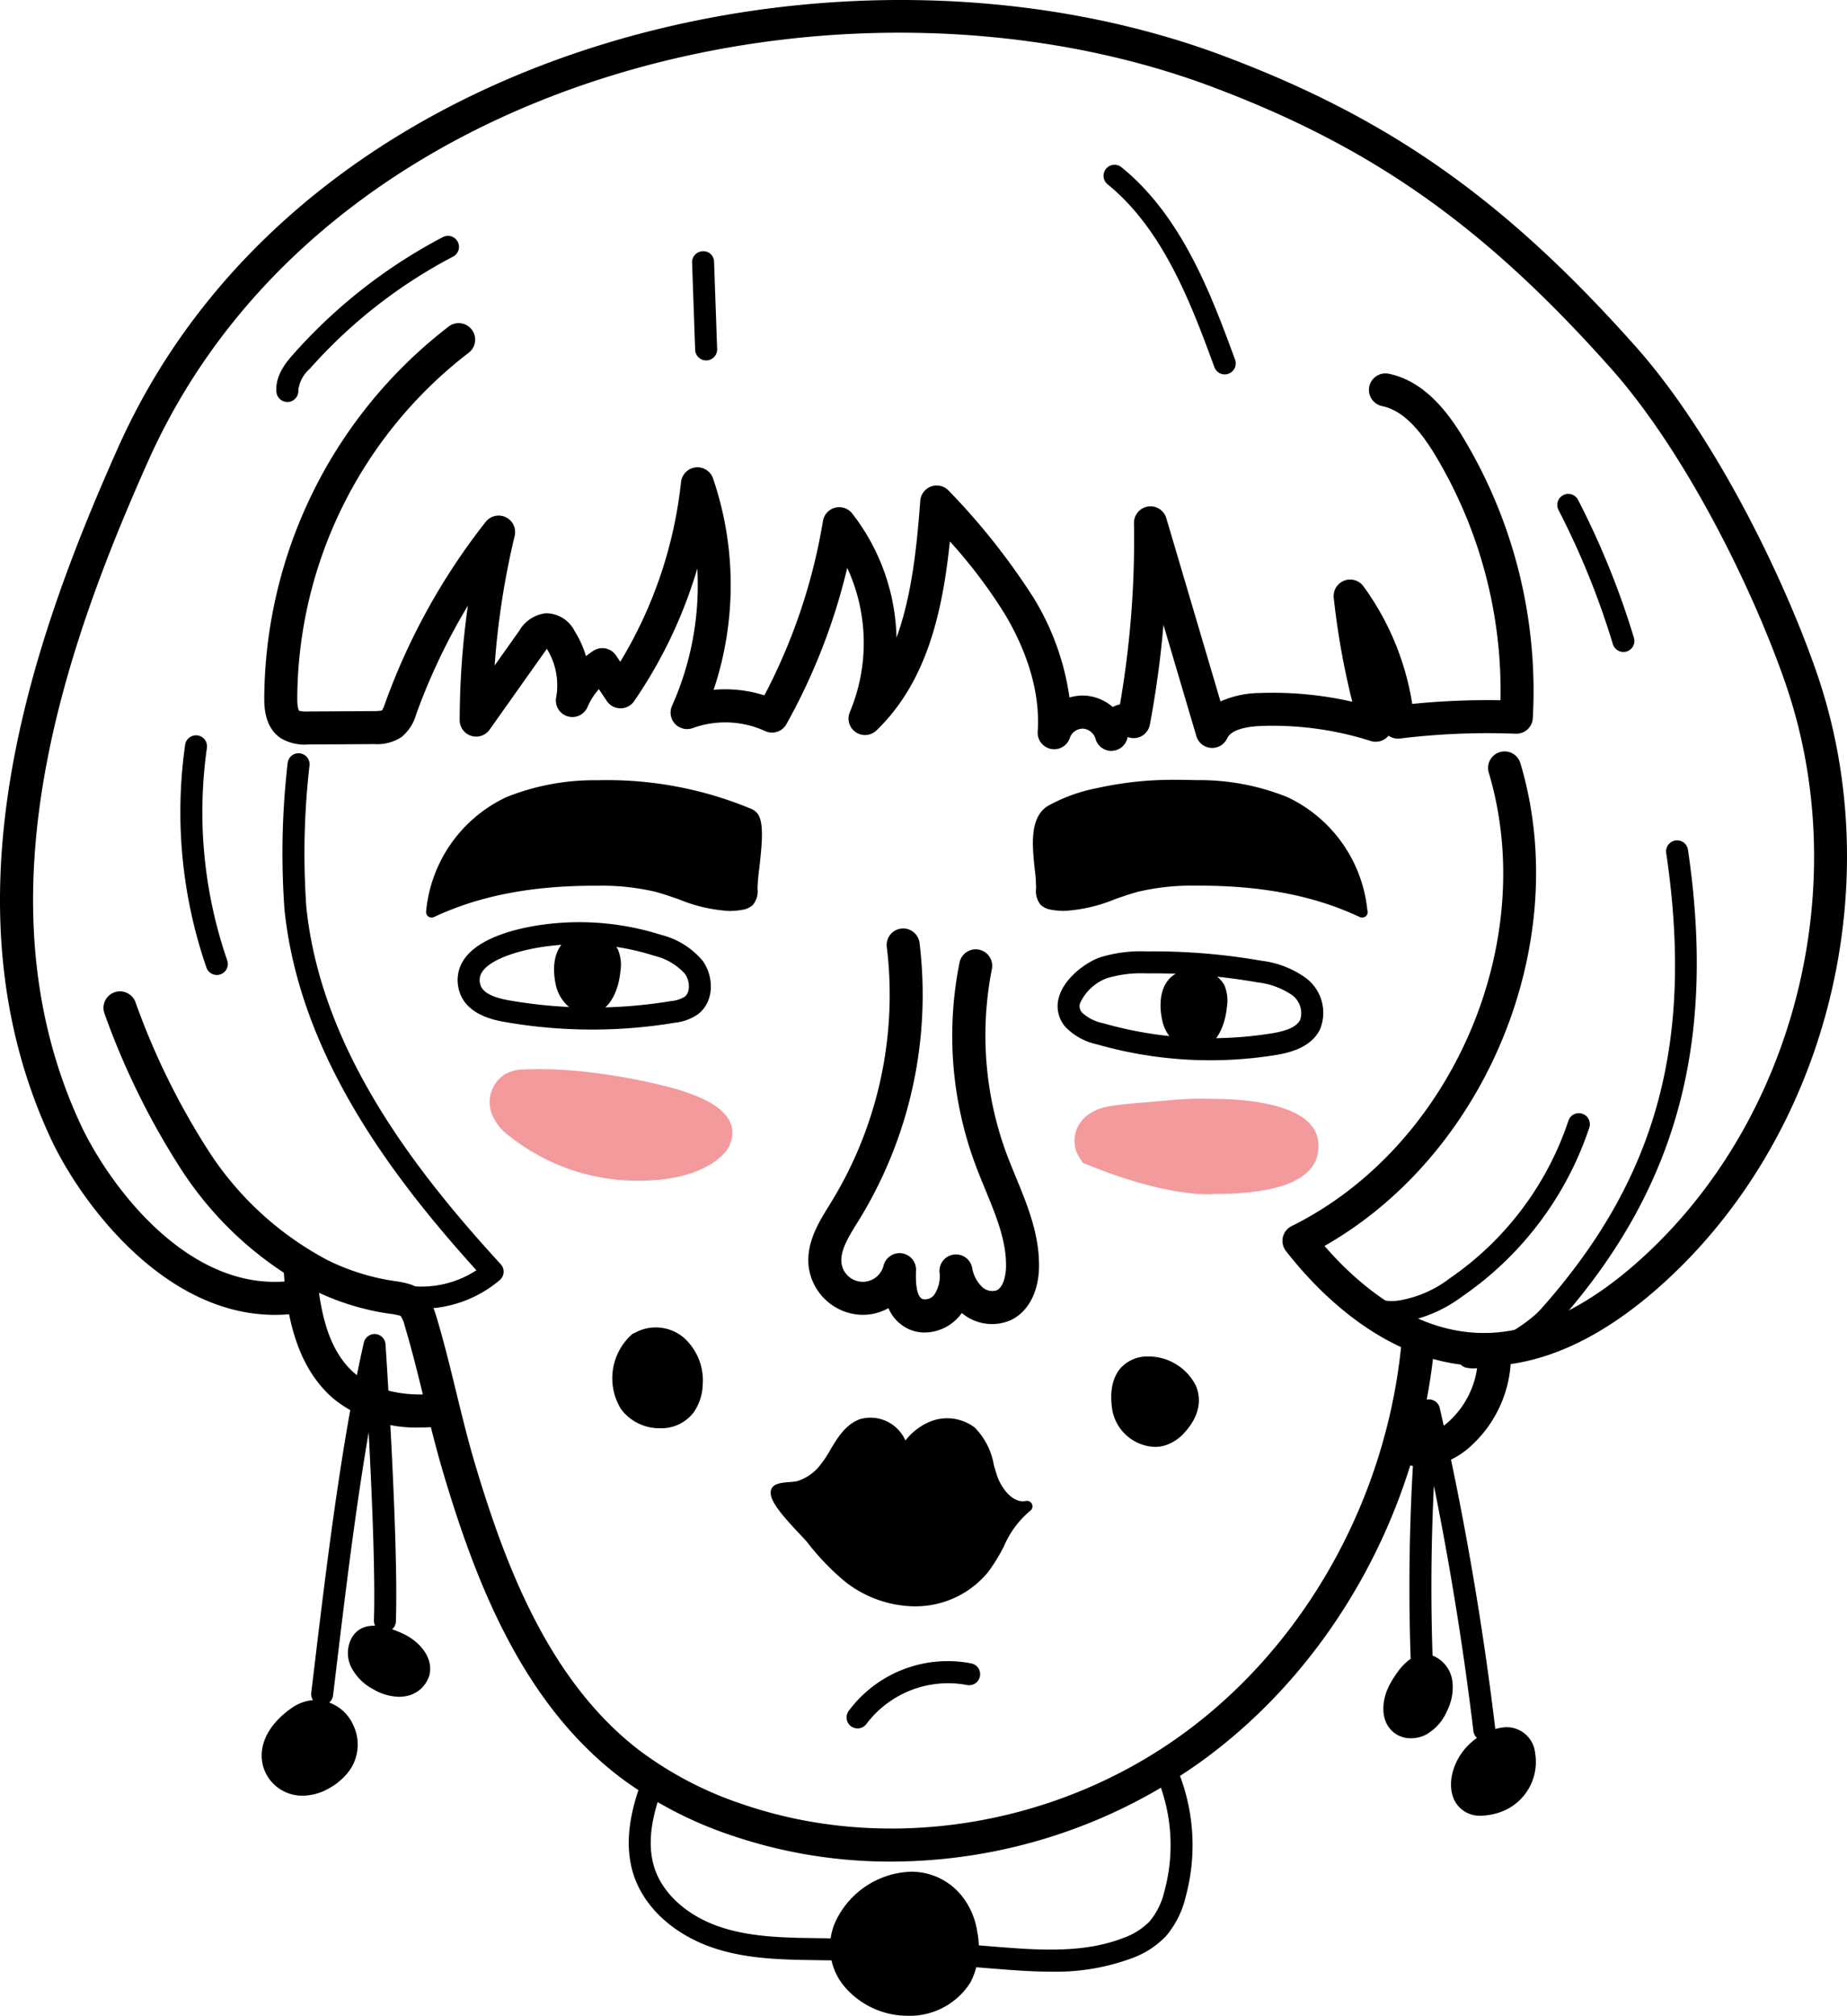
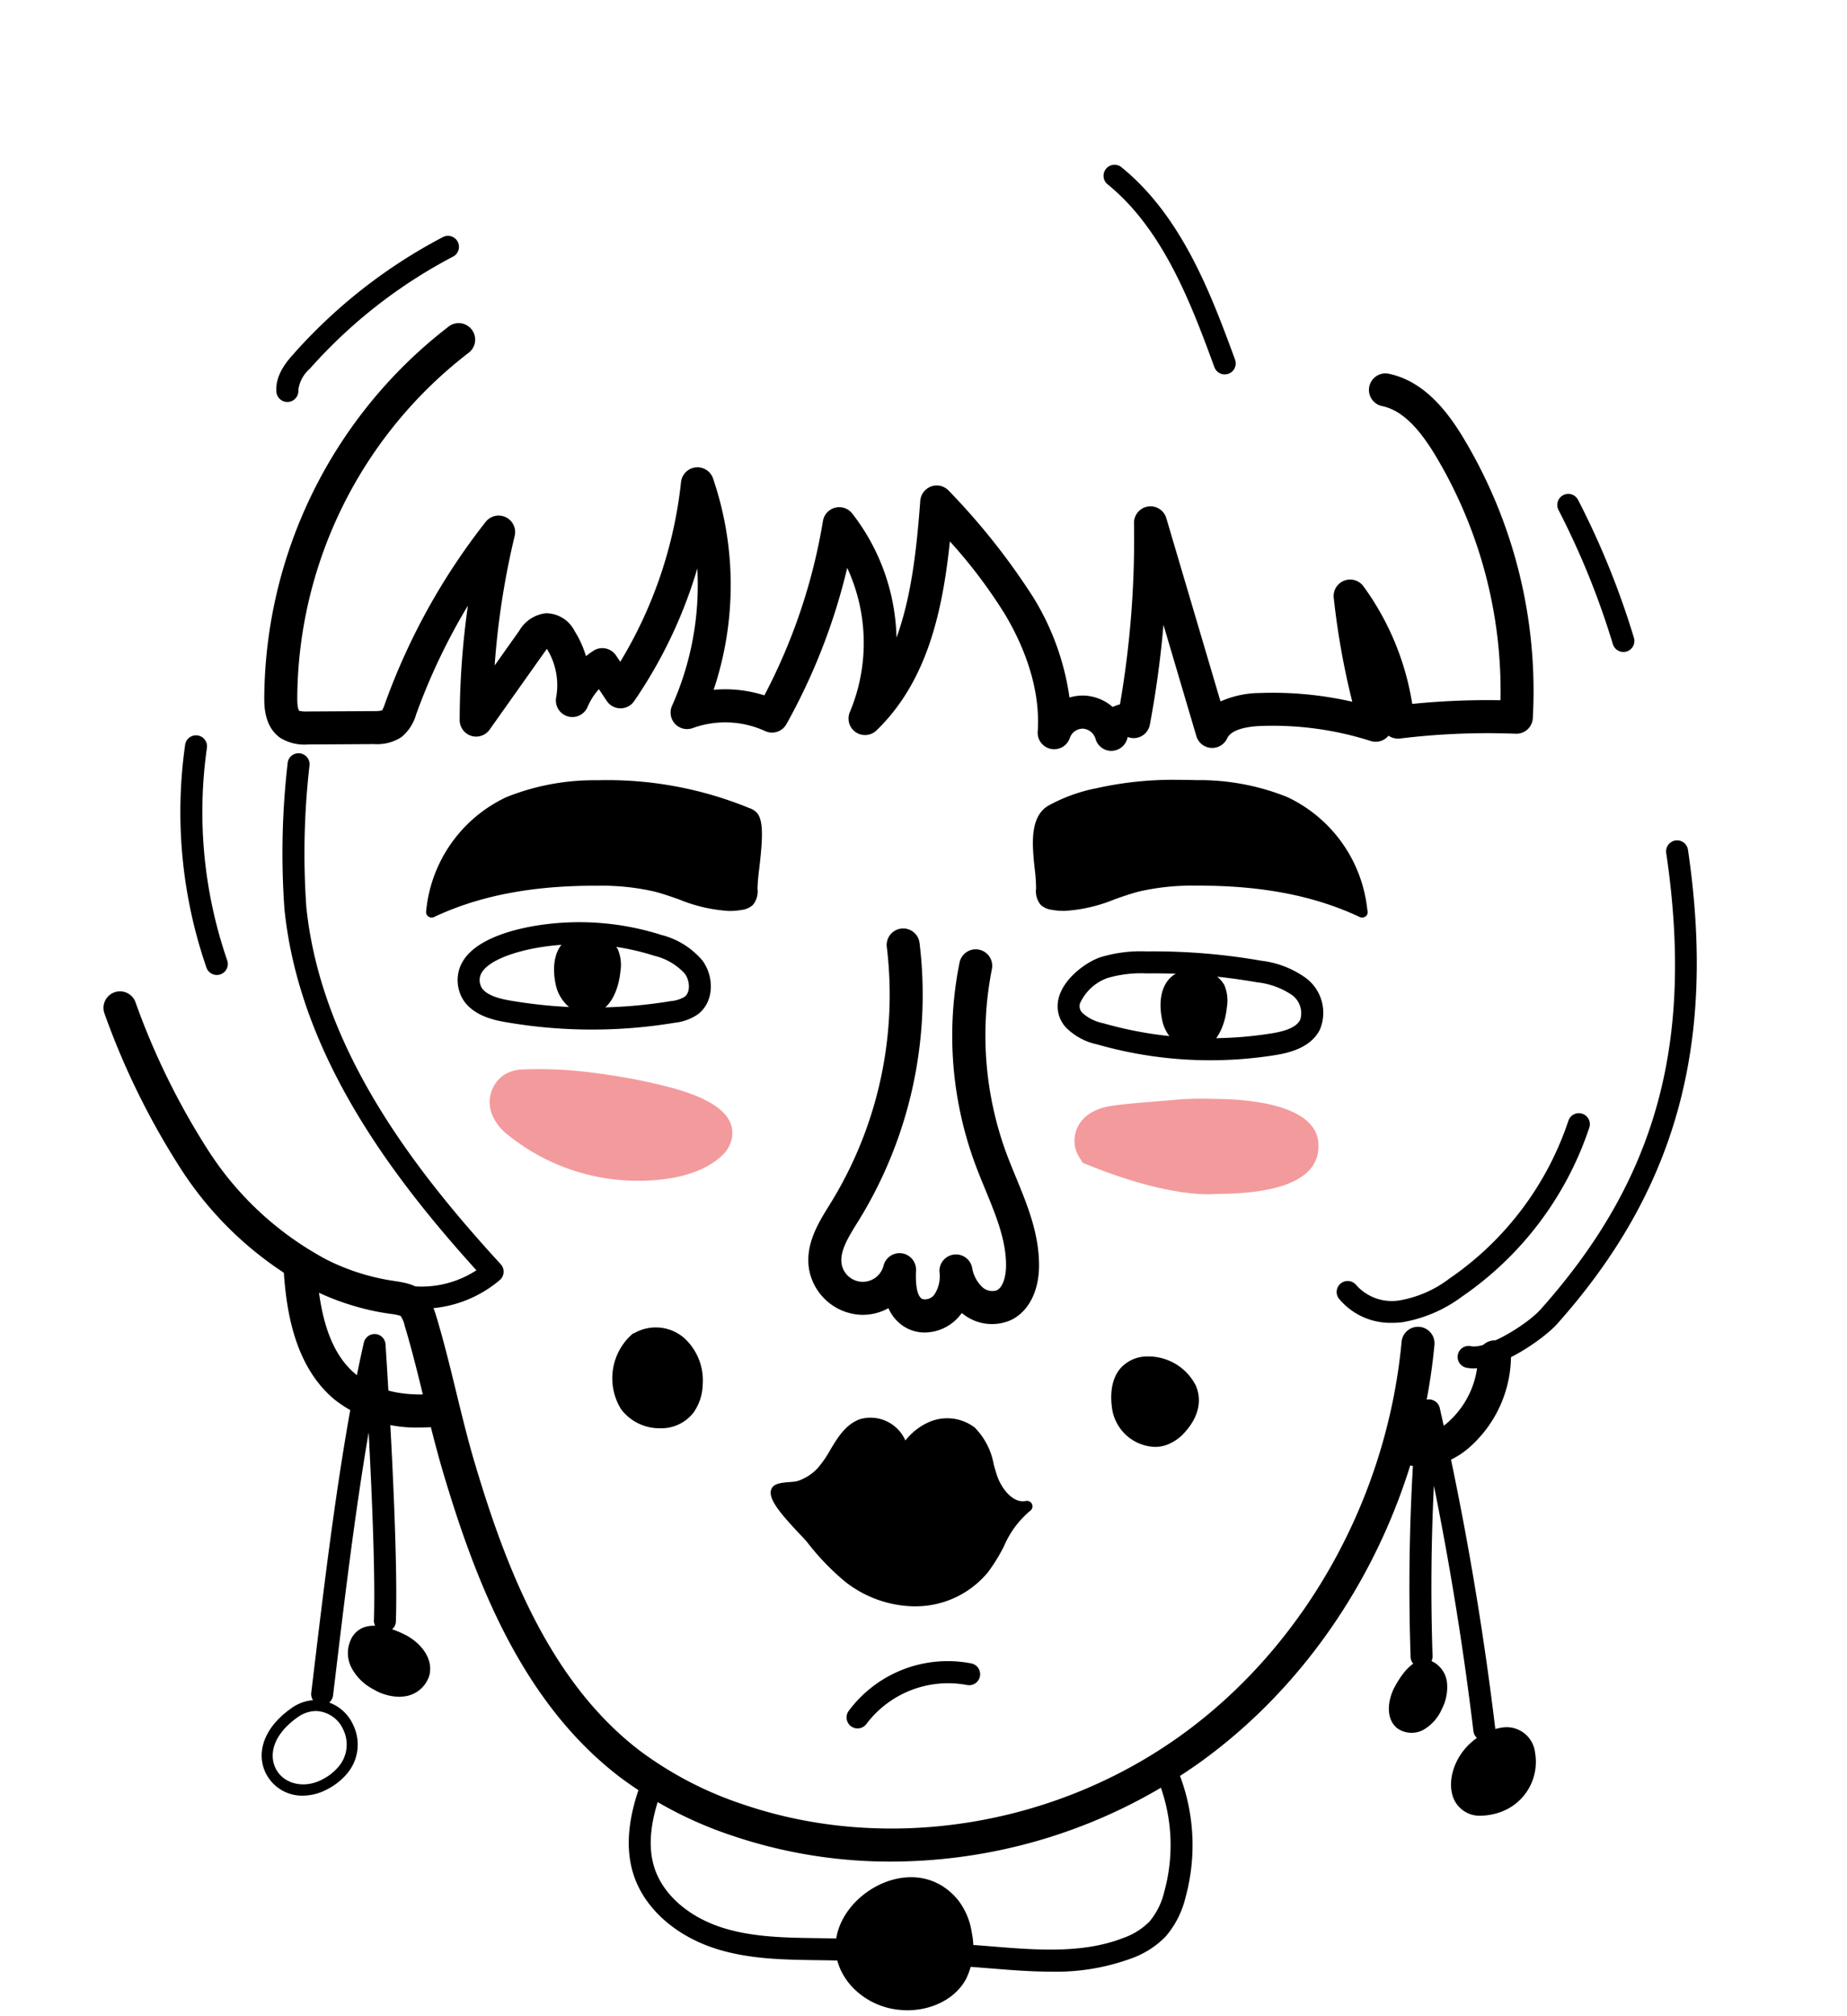
<svg xmlns="http://www.w3.org/2000/svg" viewBox="0 0 207.735 226.572">
  <title>Asset 1</title>
  <g>
    <g>
      <path d="M73.957,121.867a67.6,67.6,0,0,0-7.414-1.311,45.51,45.51,0,0,0-7.7-.349,4.2,4.2,0,0,0-2.113.582,3.713,3.713,0,0,0-1.364,4.538,5.644,5.644,0,0,0,1.853,2.309,23.271,23.271,0,0,0,14.549,5.082c3.207,0,6.964-.59,9.343-2.744a3.665,3.665,0,0,0,1.137-1.769C83.245,124.437,77.774,122.766,73.957,121.867Z" style="fill: #f39a9d" />
      <path d="M136.367,123.513a34.18,34.18,0,0,0-3.662.06c-5.02.422-6.131.492-7.766.742-4.076.623-4.736,3.871-3.58,5.713l.419.668c10,4.148,14.867,3.5,14.867,3.5,5,0,11.994-.744,11.633-5.732C147.972,124.2,140.582,123.513,136.367,123.513Z" style="fill: #f39a9d" />
    </g>
    <g>
      <path d="M125,84.4a1.855,1.855,0,0,1-1.792-1.381A1.6,1.6,0,0,0,121.8,81.9a1.556,1.556,0,0,0-1.473,1.036,1.855,1.855,0,0,1-3.614-.7c.349-5.2-1.8-10.016-3.656-13.143a56.363,56.363,0,0,0-6.222-8.238C106,68.82,104.248,76.63,98.578,82.1a1.855,1.855,0,0,1-2.989-2.075,20.086,20.086,0,0,0-.3-16.195,68.5,68.5,0,0,1-6.837,17.56,1.853,1.853,0,0,1-2.4.781,10.773,10.773,0,0,0-8.14-.335,1.855,1.855,0,0,1-2.326-2.506A33.235,33.235,0,0,0,78.427,63.9a52.727,52.727,0,0,1-7.108,14.916,1.858,1.858,0,0,1-1.529.8h-.012a1.856,1.856,0,0,1-1.53-.824l-.889-1.33a7.208,7.208,0,0,0-1.276,2,1.855,1.855,0,0,1-3.532-1.061,7.755,7.755,0,0,0-1.043-5.471c-.023.03-.048.065-.073.1l-6.37,8.984A1.854,1.854,0,0,1,51.7,80.943a93.249,93.249,0,0,1,.923-12.866A69.331,69.331,0,0,0,46.8,80.31a5.081,5.081,0,0,1-1.638,2.533,5.014,5.014,0,0,1-3.072.794l-7.455.043a5.193,5.193,0,0,1-3.1-.735c-1.8-1.245-1.811-3.574-1.813-4.451A53.085,53.085,0,0,1,50.548,36.638,1.856,1.856,0,0,1,52.777,39.6,49.306,49.306,0,0,0,33.434,78.484c0,1.156.194,1.389.216,1.412a3.653,3.653,0,0,0,.967.073l7.456-.042a3.452,3.452,0,0,0,.905-.08,4.66,4.66,0,0,0,.335-.8A72.953,72.953,0,0,1,54.625,58.658a1.855,1.855,0,0,1,3.261,1.581A89.7,89.7,0,0,0,55.634,74.8l2.774-3.914A3.988,3.988,0,0,1,61.4,68.926a3.642,3.642,0,0,1,3.241,2.026,11.253,11.253,0,0,1,1.263,2.8c.266-.212.541-.413.825-.6a1.855,1.855,0,0,1,2.556.522l.477.711a49.051,49.051,0,0,0,6.835-20.2,1.856,1.856,0,0,1,3.6-.409,37.1,37.1,0,0,1,.066,23.759,14.5,14.5,0,0,1,5.707.624,64.763,64.763,0,0,0,6.589-19.6,1.856,1.856,0,0,1,3.28-.855,23.605,23.605,0,0,1,4.993,13.969c1.7-4.667,2.275-10.075,2.672-15.386a1.856,1.856,0,0,1,3.223-1.111,76.09,76.09,0,0,1,9.514,12.007,29.147,29.147,0,0,1,4.045,11.217,5.343,5.343,0,0,1,1.617-.22,5.235,5.235,0,0,1,3.246,1.287,3.783,3.783,0,0,1,.817-.3A109.235,109.235,0,0,0,127.543,58.8a1.855,1.855,0,0,1,3.634-.558l6.095,20.6a11.016,11.016,0,0,1,4.4-.947,40.035,40.035,0,0,1,10.421.981,86.185,86.185,0,0,1-2.085-11.68,1.855,1.855,0,0,1,3.344-1.292,30.569,30.569,0,0,1,5.485,13.215,84.861,84.861,0,0,1,9.927-.411,51.458,51.458,0,0,0-7.406-27.653c-1.988-3.267-3.867-4.987-5.913-5.412a1.855,1.855,0,1,1,.756-3.633c4.1.853,6.717,4.47,8.328,7.116a55.165,55.165,0,0,1,7.867,31.6,1.85,1.85,0,0,1-1.924,1.745,81.169,81.169,0,0,0-13.02.539,1.892,1.892,0,0,1-1.284-.319,2.068,2.068,0,0,1-.141.156,1.86,1.86,0,0,1-1.858.441A36.286,36.286,0,0,0,141.81,81.6c-1.2.045-3.278.284-3.789,1.391a1.856,1.856,0,0,1-3.464-.25l-3.7-12.509a113.047,113.047,0,0,1-1.53,11.219,1.854,1.854,0,0,1-2.5,1.386,1.856,1.856,0,0,1-1.615,1.543A2,2,0,0,1,125,84.4Z" />
      <path d="M100.235,209.24a55.3,55.3,0,0,1-17.844-2.9,44.459,44.459,0,0,1-12.681-6.6c-11.046-8.441-16.247-22.057-19.878-34.264-.8-2.705-1.48-5.477-2.133-8.157-.669-2.748-1.361-5.59-2.184-8.308a3.015,3.015,0,0,0-.464-1.106,6.3,6.3,0,0,0-1.159-.232c-.366-.054-.777-.117-1.242-.2a28.735,28.735,0,0,1-7.47-2.5A39.585,39.585,0,0,1,20.425,131.51a85,85,0,0,1-8.677-17.6,1.856,1.856,0,0,1,3.467-1.324,81.593,81.593,0,0,0,8.278,16.834,35.887,35.887,0,0,0,13.333,12.21,25,25,0,0,0,6.5,2.182c.418.079.788.134,1.116.184,2.237.338,3.664.77,4.62,3.931.852,2.816,1.557,5.707,2.238,8.5.642,2.635,1.306,5.36,2.084,7.977,3.461,11.634,8.375,24.579,18.575,32.374a40.764,40.764,0,0,0,11.627,6.038c16.141,5.508,35.06,2.5,49.372-7.858,13.806-9.989,23.033-26.492,24.682-44.145a1.855,1.855,0,0,1,3.694.345c-1.747,18.7-11.542,36.2-26.2,46.806A59.953,59.953,0,0,1,100.235,209.24Z" />
      <path d="M156.6,148.683a7.514,7.514,0,0,1-6.032-2.742,1.237,1.237,0,0,1,1.966-1.5,5.366,5.366,0,0,0,4.912,1.717,12.834,12.834,0,0,0,5.58-2.454,34.867,34.867,0,0,0,13.383-17.757,1.237,1.237,0,0,1,2.348.778,37.347,37.347,0,0,1-14.337,19.022,15.533,15.533,0,0,1-6.663,2.865A9.081,9.081,0,0,1,156.6,148.683Z" />
      <path d="M165.718,153.806a3.816,3.816,0,0,1-.8-.079,1.236,1.236,0,1,1,.518-2.418c1.72.375,6.289-2.4,7.855-4.15,13.037-14.62,17.256-29.966,14.107-51.313a1.237,1.237,0,0,1,2.447-.36c3.224,21.852-1.312,38.3-14.708,53.32C173.716,150.4,168.947,153.806,165.718,153.806Z" />
      <path d="M104.007,149.772a4.306,4.306,0,0,1-2-.478,4.564,4.564,0,0,1-2.081-2.26,5.927,5.927,0,0,1-3.177.747,6.222,6.222,0,0,1-5.762-5.175c-.429-2.76,1.064-5.166,2.264-7.1l.178-.288a44.6,44.6,0,0,0,6.311-28.778,1.855,1.855,0,1,1,3.683-.451,48.329,48.329,0,0,1-6.837,31.181l-.182.292c-.968,1.56-1.968,3.172-1.75,4.573a2.412,2.412,0,0,0,4.721.221,1.855,1.855,0,0,1,3.652.535c-.1,2.3.326,3.019.7,3.214a1.292,1.292,0,0,0,1.351-.476,3.746,3.746,0,0,0,.59-2.535,1.855,1.855,0,0,1,3.667-.513,3.864,3.864,0,0,0,1.174,2.214,1.64,1.64,0,0,0,1.593.336c.748-.354,1.031-1.656,1.048-2.665.046-2.887-1.109-5.69-2.331-8.659-.383-.928-.764-1.855-1.11-2.785a41.594,41.594,0,0,1-1.787-22.732,1.855,1.855,0,0,1,3.637.735,38.414,38.414,0,0,0,1.628,20.7c.331.891.7,1.777,1.062,2.665,1.312,3.186,2.669,6.48,2.611,10.132-.045,2.812-1.23,5.04-3.169,5.957a5.25,5.25,0,0,1-5.514-.8c-.074.1-.15.2-.231.3A5.155,5.155,0,0,1,104.007,149.772Z" />
      <g>
        <path d="M117.153,99.886a1.842,1.842,0,0,0,.341,1.389,1.612,1.612,0,0,0,.871.377c3.223.6,6.342-1.194,9.512-2.024a26.737,26.737,0,0,1,6.6-.7c6.405-.038,12.922.85,18.714,3.584a15.265,15.265,0,0,0-8.667-12.356,25.644,25.644,0,0,0-9.988-1.845,42.238,42.238,0,0,0-11.054.89,18.077,18.077,0,0,0-5.308,1.921C115.8,92.615,117.221,97.51,117.153,99.886Z" />
        <path d="M153.192,103.133a.612.612,0,0,1-.264-.059C147.9,100.7,142,99.547,134.875,99.547h-.393a26.367,26.367,0,0,0-6.448.678c-.888.233-1.8.552-2.679.86a17.4,17.4,0,0,1-5.657,1.3h0a7.877,7.877,0,0,1-1.445-.13,2.2,2.2,0,0,1-1.2-.546,2.4,2.4,0,0,1-.523-1.845,18.264,18.264,0,0,0-.155-2.2c-.272-2.568-.612-5.764,1.467-7.07a18.555,18.555,0,0,1,5.493-2,39.172,39.172,0,0,1,9.114-.94q1.053,0,2.1.033a26.508,26.508,0,0,1,10.227,1.9,15.808,15.808,0,0,1,9.01,12.693.626.626,0,0,1,.042.226.6.6,0,0,1-.631.618ZM134.875,98.31a43.8,43.8,0,0,1,17.568,3.188,14.8,14.8,0,0,0-8.175-10.779,25.04,25.04,0,0,0-9.749-1.788c-.687-.02-1.376-.032-2.066-.032a37.972,37.972,0,0,0-8.827.906,17.547,17.547,0,0,0-5.122,1.843c-1.425.9-1.131,3.664-.9,5.89a19.179,19.179,0,0,1,.162,2.367,1.454,1.454,0,0,0,.161.934,1.123,1.123,0,0,0,.545.2,6.594,6.594,0,0,0,1.221.11,16.278,16.278,0,0,0,5.248-1.233c.9-.316,1.839-.644,2.775-.889a27.451,27.451,0,0,1,6.753-.719Z" />
      </g>
      <g>
        <path d="M84.579,99.886a1.843,1.843,0,0,1-.342,1.389,1.606,1.606,0,0,1-.87.377c-3.223.6-6.342-1.194-9.513-2.024a26.727,26.727,0,0,0-6.6-.7c-6.405-.038-12.921.85-18.713,3.584a15.262,15.262,0,0,1,8.666-12.356,25.651,25.651,0,0,1,9.988-1.845,41.256,41.256,0,0,1,16.841,3.078,1.6,1.6,0,0,1,.63.371C85.659,92.875,84.54,98.335,84.579,99.886Z" />
        <path d="M48.539,103.133a.617.617,0,0,1-.615-.669A15.8,15.8,0,0,1,56.949,89.6a26.508,26.508,0,0,1,10.227-1.9,42.107,42.107,0,0,1,17.086,3.121,2.145,2.145,0,0,1,.864.533c.813.91.621,3.2.263,6.327a21.289,21.289,0,0,0-.192,2.195,2.386,2.386,0,0,1-.522,1.84,2.2,2.2,0,0,1-1.2.549,7.966,7.966,0,0,1-1.445.129,17.415,17.415,0,0,1-5.658-1.3c-.88-.308-1.79-.627-2.678-.86a26.37,26.37,0,0,0-6.449-.678h-.392c-7.121,0-13.027,1.153-18.054,3.527A.606.606,0,0,1,48.539,103.133ZM68.448,88.912q-.615,0-1.235.019a25.037,25.037,0,0,0-9.749,1.788A14.8,14.8,0,0,0,49.289,101.5,43.792,43.792,0,0,1,66.857,98.31h.4a27.454,27.454,0,0,1,6.754.719c.937.245,1.871.573,2.775.889a16.266,16.266,0,0,0,5.248,1.233,6.671,6.671,0,0,0,1.22-.109,1.124,1.124,0,0,0,.546-.205,1.444,1.444,0,0,0,.16-.933,21.492,21.492,0,0,1,.2-2.37c.178-1.556.549-4.8.044-5.362a1.242,1.242,0,0,0-.4-.207A41.038,41.038,0,0,0,68.448,88.912Z" />
      </g>
      <g>
        <path d="M92.413,165.443c1.595-1.735,2.274-4.475,4.469-5.333a3.564,3.564,0,0,1,4.61,3.419,6.877,6.877,0,0,1,3.316-3.156,4.405,4.405,0,0,1,4.409.547c1.449,1.216,1.723,3.288,2.318,5.083s2.118,3.7,3.969,3.314c-2.353,1.645-3.088,4.771-4.875,7.018a9.944,9.944,0,0,1-7.366,3.593,12.25,12.25,0,0,1-7.85-2.651A27.579,27.579,0,0,1,91.22,172.9c-.651-.789-4.392-4.334-3.878-5.318.216-.412,1.968-.339,2.466-.5A5.992,5.992,0,0,0,92.413,165.443Z" />
        <path d="M102.872,180.554a12.908,12.908,0,0,1-7.838-2.789,28.2,28.2,0,0,1-4.292-4.476c-.128-.156-.384-.424-.7-.76-2.558-2.7-3.763-4.247-3.245-5.238.3-.569,1.128-.637,2.089-.714a5.782,5.782,0,0,0,.738-.086,5.368,5.368,0,0,0,2.337-1.466,12.5,12.5,0,0,0,1.422-2.058c.829-1.382,1.686-2.811,3.277-3.433a4.285,4.285,0,0,1,5.172,2.378,6.913,6.913,0,0,1,2.747-2.112,5.119,5.119,0,0,1,5.039.647,7.844,7.844,0,0,1,2.153,4.177c.113.4.226.8.354,1.185.53,1.6,1.873,3.2,3.254,2.9a.618.618,0,0,1,.482,1.111,10.552,10.552,0,0,0-2.926,3.937,19.275,19.275,0,0,1-1.818,2.961,10.562,10.562,0,0,1-7.829,3.827C103.147,180.551,103.009,180.554,102.872,180.554ZM87.9,167.945c.171.715,2.311,2.97,3.035,3.732.345.364.62.655.76.824a27.262,27.262,0,0,0,4.095,4.288,11.5,11.5,0,0,0,7.448,2.521,9.3,9.3,0,0,0,6.905-3.36,18.244,18.244,0,0,0,1.7-2.773,15.979,15.979,0,0,1,2.173-3.366,5.65,5.65,0,0,1-3.066-3.613c-.134-.4-.252-.821-.37-1.238a6.857,6.857,0,0,0-1.758-3.566,3.869,3.869,0,0,0-3.781-.447,6.252,6.252,0,0,0-3,2.878.618.618,0,0,1-1.16-.344,2.545,2.545,0,0,0-.734-1.919,2.9,2.9,0,0,0-3.035-.876c-1.2.468-1.911,1.657-2.666,2.917a13.633,13.633,0,0,1-1.572,2.259A6.6,6.6,0,0,1,90,167.67a5.087,5.087,0,0,1-1.012.14A8.079,8.079,0,0,0,87.9,167.945Z" />
      </g>
      <path d="M136.136,119.173h0A46.189,46.189,0,0,1,123.4,117.39a6.961,6.961,0,0,1-3.52-1.91,3.514,3.514,0,0,1-.8-3.326c.581-2.21,3.053-3.985,4.623-4.541a15.473,15.473,0,0,1,5.132-.679l.615,0a70.029,70.029,0,0,1,12.4,1.051,10.72,10.72,0,0,1,5.029,1.947,4.882,4.882,0,0,1,1.569,5.8c-1.007,2-3.351,2.593-5.025,2.862A46.155,46.155,0,0,1,136.136,119.173Zm-6.687-9.768-.6,0a13.454,13.454,0,0,0-4.326.536,5.38,5.38,0,0,0-3.055,2.838,1.073,1.073,0,0,0,.27,1.073,4.942,4.942,0,0,0,2.337,1.158,43.762,43.762,0,0,0,12.056,1.686h0a43.589,43.589,0,0,0,6.9-.547c1.809-.29,2.828-.776,3.207-1.53a2.518,2.518,0,0,0-.924-2.777,8.657,8.657,0,0,0-3.905-1.428A67.514,67.514,0,0,0,129.449,109.405Z" />
      <path d="M66.6,115.724h0a56.9,56.9,0,0,1-9.779-.846c-1.082-.188-4.377-.763-5.164-3.482a4.116,4.116,0,0,1,.467-3.458c1.646-2.568,6.045-3.577,8.521-3.949a30.449,30.449,0,0,1,13.726,1.093,8.915,8.915,0,0,1,4.647,2.9c1.28,1.75,1.369,4.592-.537,6.033a5.677,5.677,0,0,1-2.607.945A56.937,56.937,0,0,1,66.6,115.724Zm-1.433-9.6a28.018,28.018,0,0,0-4.156.31c-2.668.4-5.857,1.357-6.8,2.837a1.643,1.643,0,0,0-.174,1.434c.237.82,1.318,1.4,3.213,1.734a54.481,54.481,0,0,0,9.354.809h0a54.555,54.555,0,0,0,8.869-.726,3.643,3.643,0,0,0,1.52-.478c.7-.529.592-1.833.031-2.6a6.734,6.734,0,0,0-3.406-2.007A27.6,27.6,0,0,0,65.163,106.126Z" />
      <g>
        <path d="M71.493,150.44c-2.065,1.881-2.746,5.3-1.142,7.585s5.518,2.615,7.168.361a5.152,5.152,0,0,0,.9-2.792,5.857,5.857,0,0,0-1.927-4.783,4.208,4.208,0,0,0-4.961-.348Z" />
        <path d="M74.233,160.536h-.058a5.386,5.386,0,0,1-4.33-2.155,6.612,6.612,0,0,1,1.232-8.4.618.618,0,0,1,.276-.144,4.871,4.871,0,0,1,5.532.5,6.42,6.42,0,0,1,2.15,5.289,5.727,5.727,0,0,1-1.017,3.126A4.584,4.584,0,0,1,74.233,160.536Zm-2.469-9.5a5.4,5.4,0,0,0-.907,6.634,4.133,4.133,0,0,0,3.33,1.63,3.39,3.39,0,0,0,2.833-1.279,4.585,4.585,0,0,0,.78-2.457,5.255,5.255,0,0,0-1.7-4.277,3.567,3.567,0,0,0-4.209-.319A.618.618,0,0,1,71.764,151.036Z" />
      </g>
      <g>
        <path d="M129.117,153.084c-2.134.019-4,1.508-3.407,5.286.372,2.378,3.033,4.26,5.3,3.452a4.417,4.417,0,0,0,1.749-1.205C136.431,156.6,132.447,153.054,129.117,153.084Z" />
        <path d="M129.9,162.631h0a5.052,5.052,0,0,1-4.8-4.165c-.392-2.5.274-3.907.9-4.647a4.026,4.026,0,0,1,3.111-1.353,5.984,5.984,0,0,1,5.379,3.263c.435.986.846,2.985-1.275,5.306a5.045,5.045,0,0,1-2,1.37A3.914,3.914,0,0,1,129.9,162.631Zm-.739-8.928a2.843,2.843,0,0,0-2.216.915,4.529,4.529,0,0,0-.623,3.658,3.824,3.824,0,0,0,3.578,3.118h0a2.724,2.724,0,0,0,.9-.153,3.835,3.835,0,0,0,1.5-1.04c1.239-1.357,1.6-2.73,1.057-3.973A4.749,4.749,0,0,0,129.16,153.7Z" />
      </g>
      <path d="M62.531,110.791c.429,1.9,2.295,3.6,4.192,3.163,1.965-.449,2.854-2.749,3.054-4.754a4.5,4.5,0,0,0-.293-2.506,3.5,3.5,0,0,0-2.778-1.7C63.041,104.594,61.758,107.375,62.531,110.791Z" />
      <path d="M130.743,114.8c.429,1.9,2.3,3.6,4.192,3.163,1.965-.45,2.854-2.749,3.054-4.755a4.5,4.5,0,0,0-.293-2.505,3.5,3.5,0,0,0-2.778-1.7C131.253,108.607,129.971,111.387,130.743,114.8Z" />
      <path d="M96.451,194.275a1.237,1.237,0,0,1-1-1.965,13.869,13.869,0,0,1,13.8-5.341,1.237,1.237,0,1,1-.5,2.423,11.51,11.51,0,0,0-11.3,4.374A1.237,1.237,0,0,1,96.451,194.275Z" />
      <path d="M118.181,221.612c-2.283,0-4.579-.187-6.843-.37l-.67-.054c-5.967-.48-12.037-.768-18.041-.856l-.687-.01c-3.749-.052-7.626-.1-11.324-1.256-4.592-1.432-8.078-4.518-9.326-8.257-1.013-3.035-.684-6.609,1-10.93a1.237,1.237,0,0,1,2.305.9c-1.47,3.759-1.784,6.783-.963,9.246,1,2.987,3.881,5.483,7.716,6.677,3.354,1.046,7.049,1.1,10.622,1.145l.689.01c6.058.089,12.183.38,18.2.863l.672.055c5.043.408,10.257.831,14.815-.953a7.7,7.7,0,0,0,2.946-1.849,8.1,8.1,0,0,0,1.664-3.378,19.657,19.657,0,0,0-1.089-13.4,1.237,1.237,0,1,1,2.243-1.044,22.173,22.173,0,0,1,1.228,15.111,10.442,10.442,0,0,1-2.219,4.38,10.075,10.075,0,0,1-3.87,2.482A24.585,24.585,0,0,1,118.181,221.612Z" />
      <g>
        <path d="M95.715,223.189a8.406,8.406,0,0,0,5.448,2.717c2.884.311,6.062-.881,7.464-3.42a8.043,8.043,0,0,0,.675-5.242,7.869,7.869,0,0,0-1.533-3.659C101.86,206.326,89.406,215.9,95.715,223.189Z" />
-         <path d="M102.073,226.572h0a9.33,9.33,0,0,1-6.825-2.978,6.907,6.907,0,0,1-1.218-7.732,9.716,9.716,0,0,1,8.442-5.483,7.262,7.262,0,0,1,5.777,2.815,8.43,8.43,0,0,1,1.664,3.945,8.71,8.71,0,0,1-.743,5.647A8.063,8.063,0,0,1,102.073,226.572Zm.4-14.956a8.425,8.425,0,0,0-7.317,4.76,5.73,5.73,0,0,0,1.028,6.409,7.8,7.8,0,0,0,5.047,2.506,7.893,7.893,0,0,0,.843.045h0a6.812,6.812,0,0,0,6.013-3.149,7.493,7.493,0,0,0,.607-4.838,7.206,7.206,0,0,0-1.4-3.374A6.065,6.065,0,0,0,102.471,211.616Z" />
      </g>
      <path d="M47.233,160.451a14.841,14.841,0,0,1-9.619-3.151c-4.465-3.727-5.386-9.906-5.689-14.229a1.855,1.855,0,1,1,3.7-.261c.409,5.8,1.8,9.5,4.366,11.64,2.926,2.439,6.938,2.419,9.068,2.191a1.855,1.855,0,0,1,.4,3.689A20.845,20.845,0,0,1,47.233,160.451Z" />
      <path d="M159.974,164.862a5.894,5.894,0,0,1-3.283-.958,1.855,1.855,0,0,1,2.058-3.087,2.6,2.6,0,0,0,2.018.229,5.65,5.65,0,0,0,2.328-1.406,9.989,9.989,0,0,0,3.135-7.134,1.876,1.876,0,0,1,1.866-1.845,1.856,1.856,0,0,1,1.845,1.866,13.766,13.766,0,0,1-4.32,9.831,9.275,9.275,0,0,1-3.908,2.276A6.833,6.833,0,0,1,159.974,164.862Z" />
      <path d="M166.943,195.665a1.238,1.238,0,0,1-1.226-1.089c-1.108-9.211-2.6-18.462-4.445-27.6-.313,6.381-.364,12.8-.15,19.156a1.236,1.236,0,0,1-1.194,1.277,1.21,1.21,0,0,1-1.278-1.195,234.31,234.31,0,0,1,.663-27.127,1.264,1.264,0,0,1,.04-.224l.179-.656a1.219,1.219,0,0,1,1.219-.912,1.238,1.238,0,0,1,1.18.963,353.709,353.709,0,0,1,6.242,36.02,1.238,1.238,0,0,1-1.08,1.376A1.256,1.256,0,0,1,166.943,195.665Z" />
      <g>
        <path d="M157.007,189.347l-.111.2c-.761,1.37-1.148,3.541.227,4.686a2.777,2.777,0,0,0,3.016.171,5.007,5.007,0,0,0,2.061-2.382,5.245,5.245,0,0,0,.539-2.952,3,3,0,0,0-1.711-2.354C159.23,185.981,157.809,187.95,157.007,189.347Z" />
-         <path d="M158.694,195.38h0a3.022,3.022,0,0,1-1.966-.676c-1.6-1.333-1.315-3.765-.372-5.462l.117-.2c1.5-2.609,3.135-3.573,4.788-2.9a3.585,3.585,0,0,1,2.09,2.835,5.794,5.794,0,0,1-.591,3.306,5.515,5.515,0,0,1-2.33,2.666A3.707,3.707,0,0,1,158.694,195.38Zm1.557-8.208c-.585,0-1.53.431-2.708,2.483l-.1.17c-.6,1.074-1.06,2.987.072,3.929a1.824,1.824,0,0,0,1.175.389,2.5,2.5,0,0,0,1.155-.288,4.492,4.492,0,0,0,1.79-2.1,4.586,4.586,0,0,0,.488-2.6,2.381,2.381,0,0,0-1.333-1.873A1.427,1.427,0,0,0,160.251,187.172Z" />
      </g>
      <g>
        <path d="M169.151,194.774a5.4,5.4,0,0,0-2.043.682c-4.751,2.561-4.531,9.982,1.767,7.512C173.173,201.282,173.152,194.407,169.151,194.774Z" />
        <path d="M166.593,204.083a3.166,3.166,0,0,1-3.27-2.444c-.529-2.1.632-5.186,3.492-6.728a6.064,6.064,0,0,1,2.28-.753,3.213,3.213,0,0,1,3.56,2.872,5.98,5.98,0,0,1-3.554,6.514A6.982,6.982,0,0,1,166.593,204.083Zm2.86-8.705a2.313,2.313,0,0,0-.246.012A4.823,4.823,0,0,0,167.4,196c-2.3,1.238-3.284,3.733-2.88,5.335a1.917,1.917,0,0,0,2.071,1.51,5.737,5.737,0,0,0,2.056-.454,4.707,4.707,0,0,0,2.79-5.133A2.063,2.063,0,0,0,169.453,195.378Z" />
      </g>
      <path d="M36.237,191.653a1.283,1.283,0,0,1-.15-.009,1.236,1.236,0,0,1-1.079-1.376l.277-2.314c1.382-11.532,3.1-25.885,5.638-37.049a1.251,1.251,0,0,1,1.3-.959,1.238,1.238,0,0,1,1.137,1.151c.06.9,1.469,22.151,1.167,31.108a1.188,1.188,0,0,1-1.278,1.195,1.237,1.237,0,0,1-1.194-1.277c.168-4.984-.219-14.094-.591-21.13-1.541,9.012-2.723,18.882-3.726,27.256l-.278,2.314A1.237,1.237,0,0,1,36.237,191.653Z" />
      <g>
        <path d="M44.953,184.135l.2.095c1.415.675,2.989,2.22,2.532,3.95a2.776,2.776,0,0,1-2.358,1.888,5,5,0,0,1-3.06-.746,5.252,5.252,0,0,1-2.151-2.093,3,3,0,0,1,.03-2.91C41.19,182.681,43.489,183.462,44.953,184.135Z" />
        <path d="M44.863,190.717a5.885,5.885,0,0,1-2.9-.858,5.785,5.785,0,0,1-2.4-2.349,3.584,3.584,0,0,1,.059-3.523c.95-1.494,2.831-1.682,5.584-.413l.212.1c1.751.835,3.394,2.652,2.864,4.665a3.37,3.37,0,0,1-2.878,2.344A4.339,4.339,0,0,1,44.863,190.717Zm-2.79-6.752a1.5,1.5,0,0,0-1.4.686,2.38,2.38,0,0,0,0,2.3,4.586,4.586,0,0,0,1.905,1.833,4.257,4.257,0,0,0,2.674.67,2.155,2.155,0,0,0,1.841-1.432c.375-1.423-1.111-2.713-2.2-3.233l-.123-.058A6.818,6.818,0,0,0,42.073,183.965Z" />
      </g>
      <g>
-         <path d="M38.51,199.02a6.553,6.553,0,0,1-1.95,1.527c-5.156,2.747-9.726-3.6-3.482-8C37.341,189.537,41.71,195.229,38.51,199.02Z" />
        <path d="M34.055,201.831a4.559,4.559,0,0,1-4.408-3.125c-.73-2.3.419-4.795,3.075-6.668a4.849,4.849,0,0,1,2.821-.959,4.741,4.741,0,0,1,4.2,2.846,5.042,5.042,0,0,1-.764,5.493,7.144,7.144,0,0,1-2.132,1.674A5.925,5.925,0,0,1,34.055,201.831Zm1.488-9.515a3.639,3.639,0,0,0-2.108.732c-2.192,1.547-3.168,3.522-2.609,5.285.644,2.029,3.154,2.888,5.443,1.667a5.942,5.942,0,0,0,1.768-1.379,3.834,3.834,0,0,0,.587-4.175A3.506,3.506,0,0,0,35.543,192.316Z" />
      </g>
      <path d="M47.391,147.1a13.211,13.211,0,0,1-4.565-.8,1.237,1.237,0,0,1,.855-2.321,11.3,11.3,0,0,0,9.9-1.2c-9.352-10.338-19.909-24.139-21.588-40.586A88.108,88.108,0,0,1,32.35,85.8a1.222,1.222,0,0,1,1.337-1.128,1.236,1.236,0,0,1,1.128,1.336,86.34,86.34,0,0,0-.363,15.923C36.113,118.2,47.01,131.945,56.318,142.1a1.239,1.239,0,0,1-.1,1.773A13.591,13.591,0,0,1,47.391,147.1Z" />
      <path d="M24.387,109.586a1.236,1.236,0,0,1-1.169-.832,53.556,53.556,0,0,1-2.39-25.072,1.237,1.237,0,0,1,2.448.353,51.1,51.1,0,0,0,2.279,23.91,1.234,1.234,0,0,1-1.168,1.641Z" />
      <path d="M182.581,73.278A1.236,1.236,0,0,1,181.4,72.4a89.219,89.219,0,0,0-6.115-15.082,1.238,1.238,0,0,1,2.2-1.136,91.97,91.97,0,0,1,6.283,15.5,1.237,1.237,0,0,1-1.184,1.6Z" />
      <path d="M32.319,45.182a1.235,1.235,0,0,1-1.231-1.137c-.154-1.918,1.231-3.479,1.9-4.23A59.092,59.092,0,0,1,49.831,26.64a1.237,1.237,0,0,1,1.148,2.191A56.59,56.59,0,0,0,34.835,41.458a3.8,3.8,0,0,0-1.282,2.389,1.236,1.236,0,0,1-1.134,1.332Z" />
-       <path d="M79.421,40.512a1.238,1.238,0,0,1-1.236-1.194l-.345-9.8a1.238,1.238,0,0,1,1.193-1.279,1.2,1.2,0,0,1,1.28,1.193l.345,9.8a1.238,1.238,0,0,1-1.193,1.28Z" />
      <path d="M137.748,42.082a1.236,1.236,0,0,1-1.161-.809c-2.53-6.87-5.678-15.421-12.011-20.553a1.237,1.237,0,0,1,1.557-1.923c6.862,5.561,10.14,14.467,12.775,21.621a1.236,1.236,0,0,1-1.16,1.664Z" />
-       <path d="M166.9,153.538l-.323,0c-10.46-.166-18.24-8.17-21.946-12.926a1.855,1.855,0,0,1,.64-2.8c17.966-8.893,27.913-31.756,22.174-50.963A1.855,1.855,0,1,1,171,85.78c6.012,20.119-3.821,43.93-22.031,54.263,3.647,4.2,9.874,9.659,17.667,9.782,5.486.087,11.376-2.548,17.385-7.831,17.8-15.657,24.688-42.524,16.74-65.339-3.777-10.844-11.3-25.95-19.58-35.253C166.965,25.434,154.42,16.576,136.437,9.8,95.559-5.584,36.325,7.869,16.682,51.784,7.034,73.356-2.555,101.323,9.037,126.326c3.092,6.669,11.993,18.94,23.525,17.661a1.856,1.856,0,0,1,.409,3.689c-13.619,1.509-23.819-12.283-27.3-19.79C-6.551,101.524,3.326,72.559,13.3,50.27,33.778,4.475,95.322-9.646,137.745,6.333c18.6,7,31.554,16.143,46.206,32.6,8.623,9.682,16.416,25.309,20.314,36.5,8.432,24.2,1.115,52.717-17.793,69.344C179.861,150.592,173.278,153.538,166.9,153.538Z" />
    </g>
  </g>
</svg>